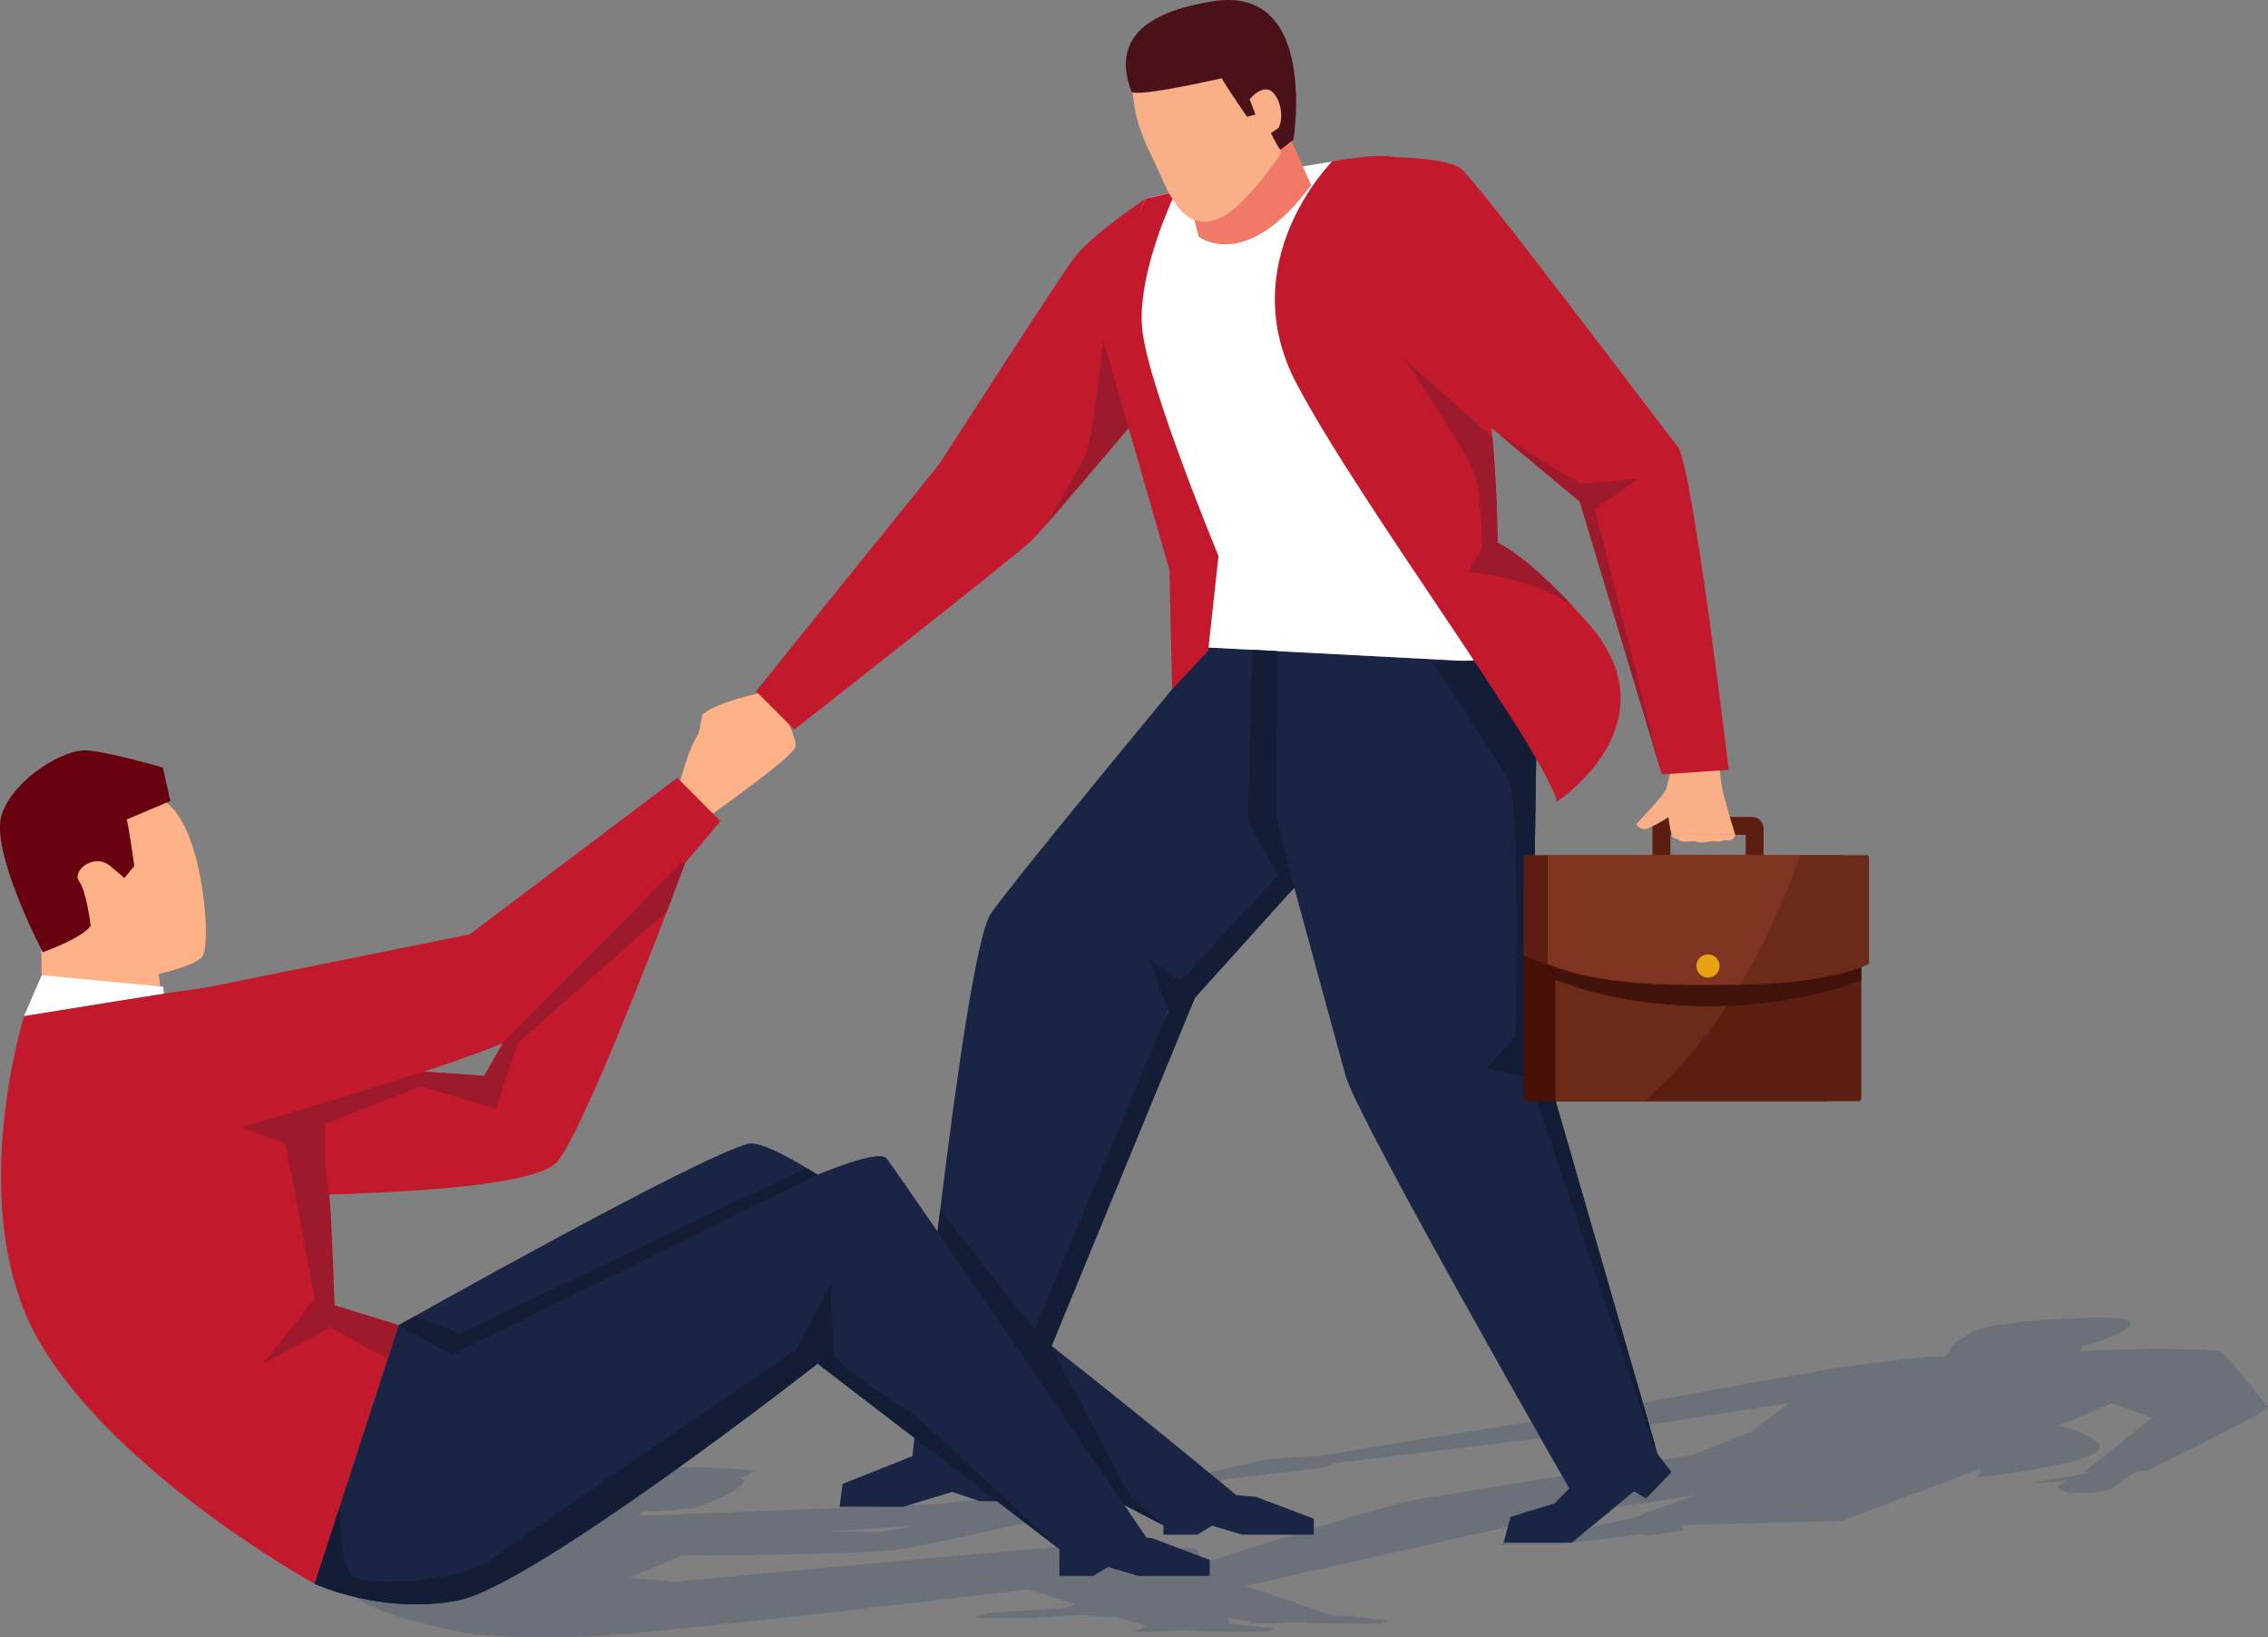
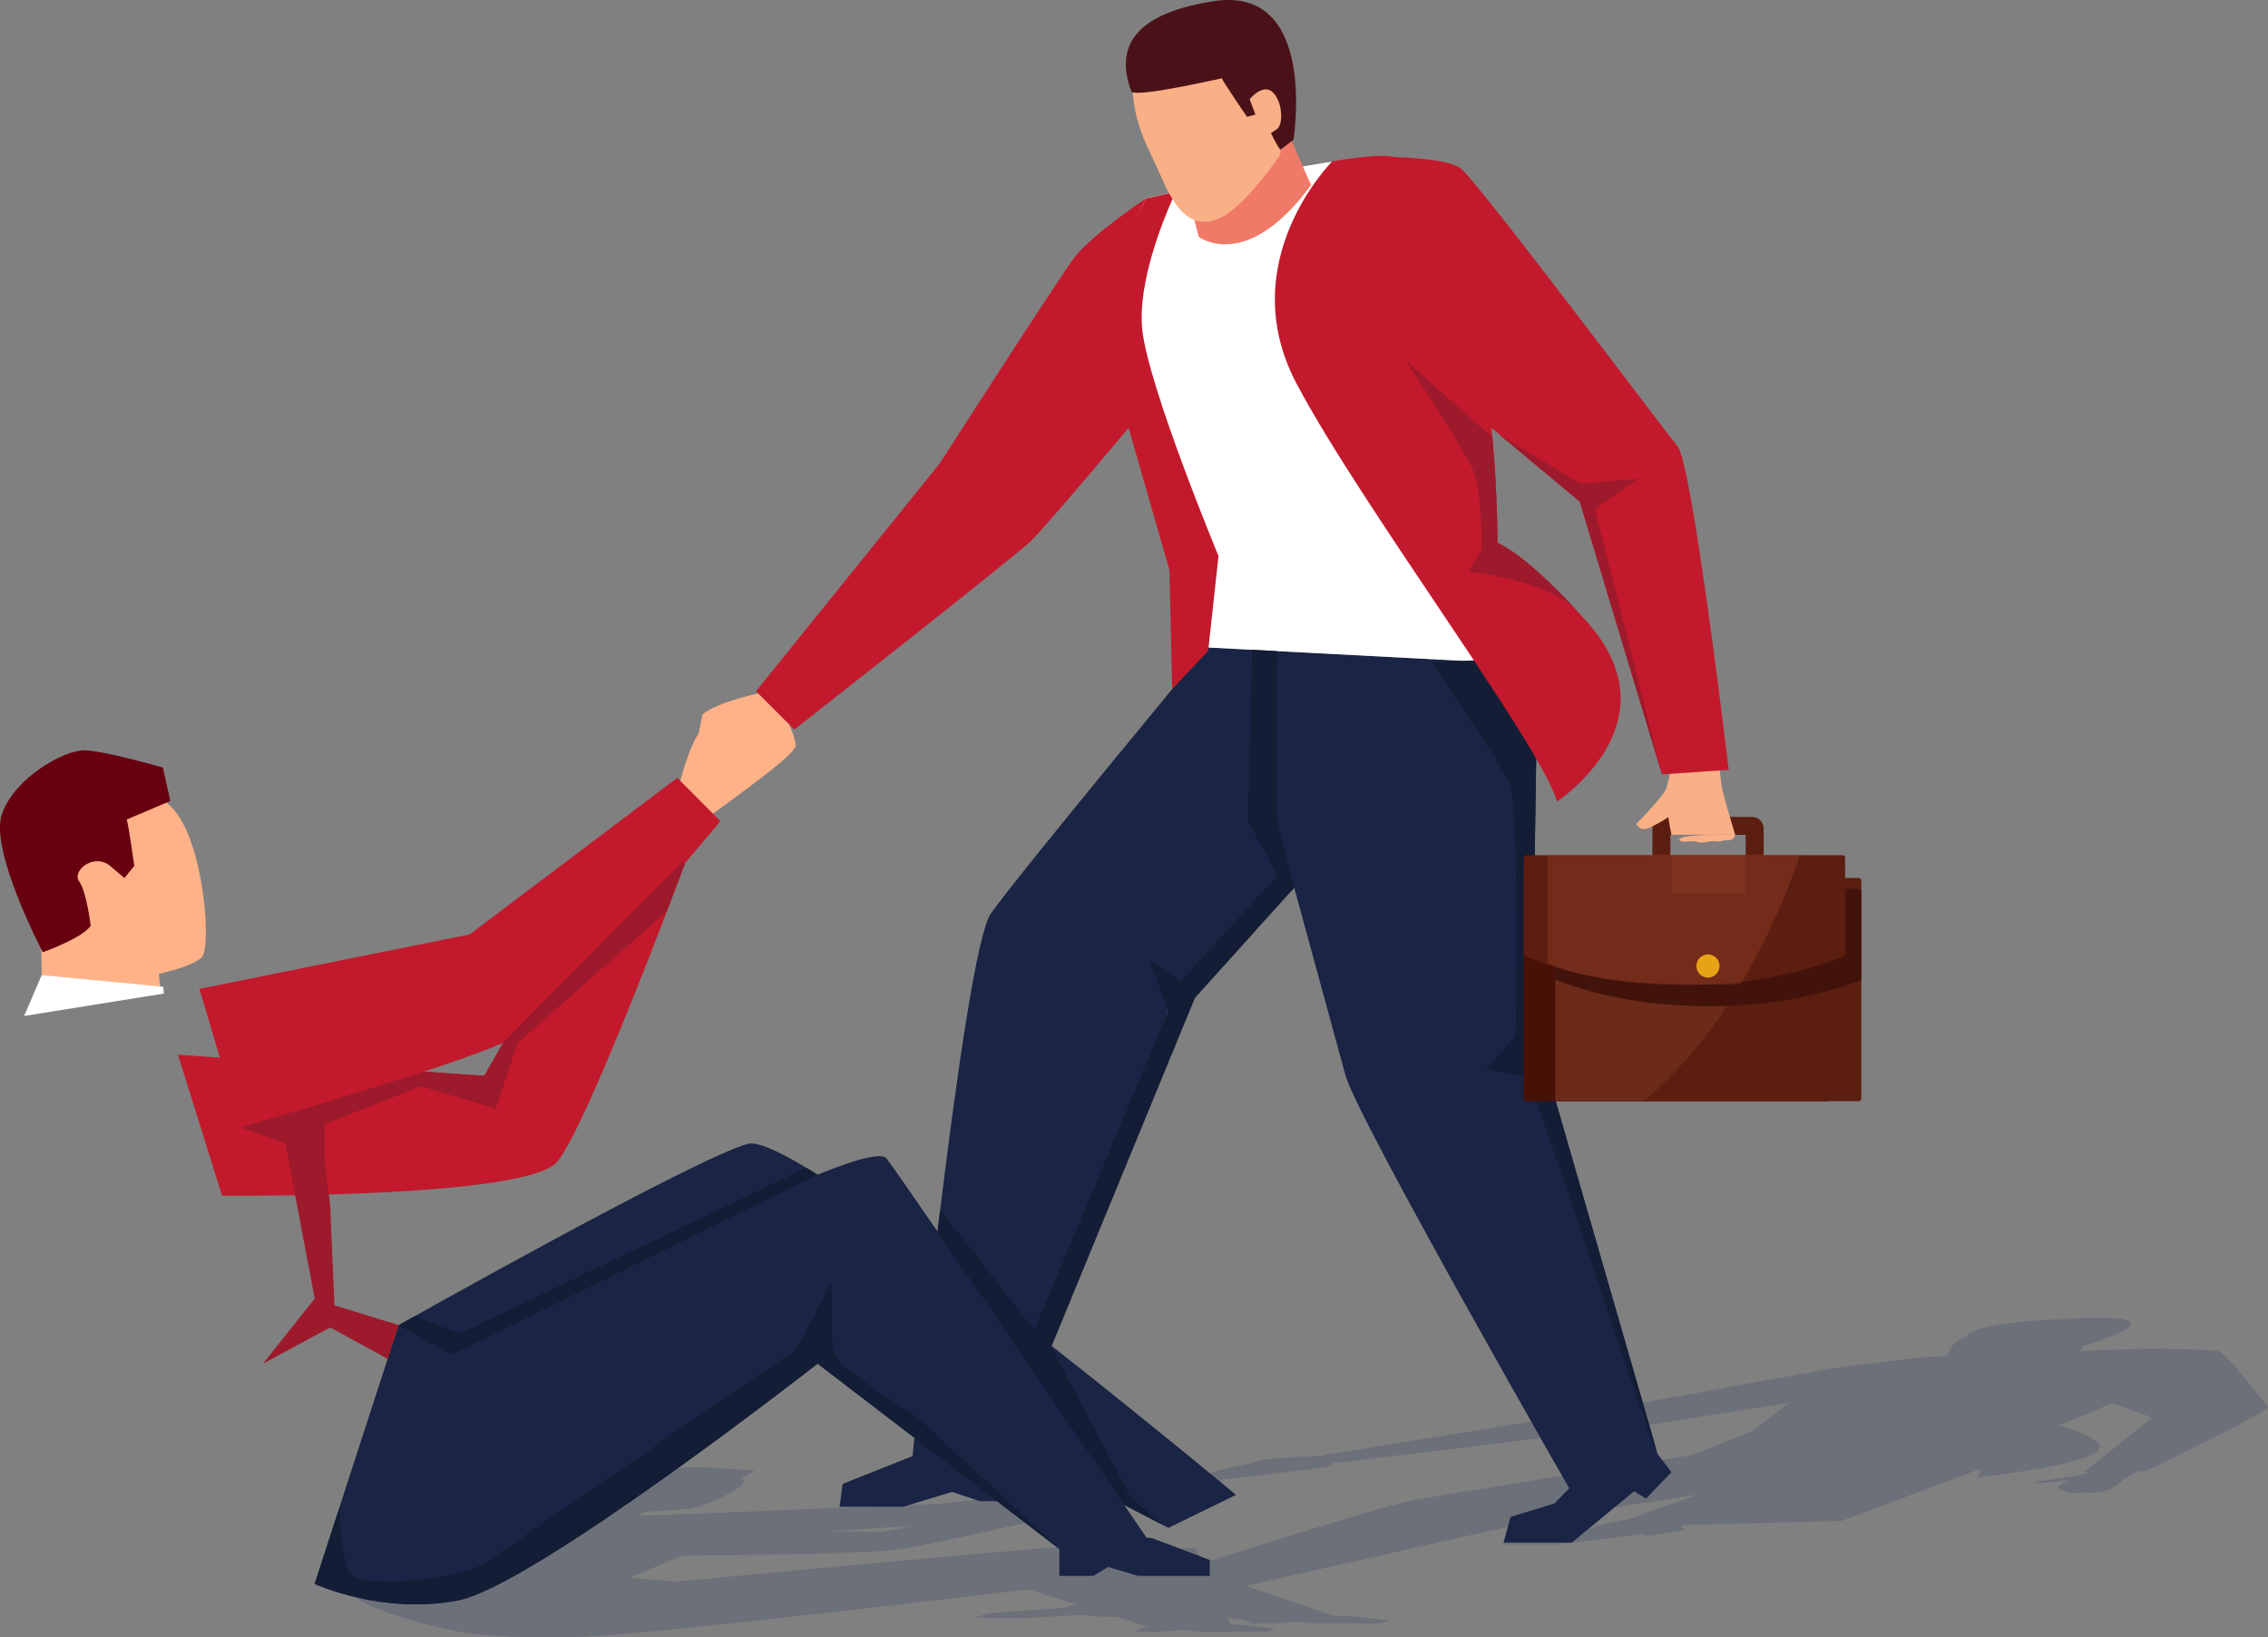
<svg xmlns="http://www.w3.org/2000/svg" version="1.1" id="Í_xBC__xB2_ã_x5F_1" x="0px" y="0px" viewBox="0 0 3563.5 2572" style="enable-background:new 0 0 3563.5 2572;" xml:space="preserve">
  <rect x="0" y="0" width="3563.5" height="2572" fill="#808080" stroke="none" />
  <style type="text/css">
	.st0{fill:none;stroke:#5B1E10;stroke-width:28.184;stroke-miterlimit:10;}
	.st1{fill:#F9B087;}
	.st2{opacity:0.2;fill:#1E3363;}
	.st3{fill:#FFB288;}
	.st4{fill:#C21A2C;}
	.st5{fill:#1A2444;}
	.st6{fill:#FFFFFF;}
	.st7{fill:#68000F;}
	.st8{fill:#9D1A2C;}
	.st9{fill:#131D35;}
	.st10{fill:#F17968;}
	.st11{fill:#4A1218;}
	.st12{fill:#471108;}
	.st13{fill:#5B1E10;}
	.st14{fill:#42130B;}
	.st15{fill:#6C2B19;}
	.st16{fill:#FFCB08;}
	.st17{opacity:0.3;fill:#AA4B35;}
</style>
  <g>
    <path class="st0" d="M2756.9,1369.6c0,2.2-1.8,4-4,4h-138.5c-2.2,0-4-1.8-4-4v-68.3c0-2.2,1.8-4,4-4h138.5c2.2,0,4,1.8,4,4V1369.6z   " />
    <g>
      <path class="st1" d="M2735.1,1343.3h-94.7c14.1,16.5,38.5,36,43.6,39.2c6.8,4.2,16.6-0.7,16.6-6.6c0,0,7.3,9.7,17.5,5.1    c10.1-4.6,22-13.6,17.2-36.9C2735.2,1343.9,2735.2,1343.6,2735.1,1343.3z" />
      <path class="st1" d="M2726.4,1311.3c-8.4-28.2-19.4-63.3-21.7-79.3c-3.4-23.6-10.1-96.1-10.1-96.1l-71.3-7.8l7.9,55.3    c0,0-9.6,43.7-13,54.9c-3.4,11.2-47,55.8-47,55.8s4.8,12.4,18.6,6.8c13.8-5.6,31.5-17.2,31.5-17.2s1.8,13.6,5,27.6H2726.4z" />
    </g>
-     <path class="st1" d="M2726.4,1311.3c0,0-1,9-11.5,8.6s-9.9,2.9-19.9,1.6s-18.5,4.3-28.1,1s-20.3,2.5-27.8-2.4s-11.6-2.3-12.9-8.9   C2631.5,1309.2,2726.4,1311.3,2726.4,1311.3z" />
+     <path class="st1" d="M2726.4,1311.3c0,0-1,9-11.5,8.6s-9.9,2.9-19.9,1.6s-18.5,4.3-28.1,1s-20.3,2.5-27.8-2.4C2631.5,1309.2,2726.4,1311.3,2726.4,1311.3z" />
    <path class="st2" d="M3318.7,2337.7c7.8-4.6,21.7-17.6,30.9-22.3c2.1-1,5.2-2.6,8.9-4.3l13.1-0.2c0,0,197.7-95.5,191.7-101.2   c-6-5.7-64.5-84.1-77.2-87.2c-12.7-3.1-81-3.4-81-3.4s-12.2-1.5-92.3,1.3c0,0-0.2,0-0.7,0.1c-14.1,0.4-29,0.9-44.5,1.5l5-7.9   l3.6-0.4c0,0,161.3-48.5,1.1-43.4c-106.7,3.4-173.6,12.3-188.3,28.3c0.2,0.1,0.6,0.2,1.4,0.2c-26.1,11.5-23.1,17.6-29.5,27.2   c-1.1,1.6-1.7,3.1-1.9,4.3c-22.4,1-36.2,1.6-36.2,1.6s-107,11.5-150.3,18.8c-43.3,7.4-354.8,64.3-354.8,64.3l-441,71.1l1.3,0.7   c-18.8,0.8-68.7,3.2-94.7,6.6c0,0-8.9,2.5-21,6c-22.1,4-49.9,11-64.2,14.8l-1.8-1l-417.5,49l-417,16.8c-15.1,0.4-35.5,1-58.4,1.7   l0,0l4.8-2.1l-4.1-0.1l8.4-3.9c11.2-0.5,54-2.5,73-5.1c22-3,98.8-36.6,80.4-47c-1-0.6-2.1-1.1-3.3-1.5l6.5-0.5l16.8-10.5   c0,0-66.1-5.2-94.6-5.4c-28.5-0.2-120.3,8.5-167.7,19.9c-42.7,10.2-53.5,37.1-55.3,42.4l-20.5,8.1l-57.9,12.8   c0,0-247.1,61.7-243.9,102.9c3.2,41.2,187.2,74.7,187.6,74.8l0,0c0,0,68.9,9.8,186.9,5.2c117.9-4.6,694.8-74.1,694.8-74.1   l74.9,23.2c-6.7,2.2-12.6,4.1-17.5,5.7l-120.1,8.7l-22.9,7.2h88.9l80.3-4.6l31.3,2.9h23.9l48.2,15l-21.9,8.4h47.4l27.9-2.8   l34.5,2.8h100.4l12.9-5l-62.7-6.8l-7.6-0.2c-0.8-1.8-2.3-5.4-4.4-10.2l38.2,6.4l-7.6,2.9h47.4l27.9-2.8l34.5,2.8h100.4l12.9-5   l-62.7-6.8l-27.2-0.6l0.5,0c0,0-61-22.2-136.2-46.6l483.3-108.9l228.4-34.5l-84.8,28.9c-16.8,14.5-92.4,14.5-93.2,32.4l-32.9,4.7   l-72.2,4.2l-30.8,8h95.5l128.5-16.1l10.8,2.3l57-8.3l-4.7-5.7l3.7-2.8l247.8-6.2l218.3-81.9c-0.1,5.8-1.8,10.4-5.7,13.5   c0,0,230-24.4,188.3-55.9c-2.3-1.7-4.5-3.3-6.8-4.8c0,0,0,0-0.1,0c-26.8-17.5-54.3-20.3-54.3-20.3s37.3-14.2,78.8-33l0,0   c2.2-1,4.3-2,6.5-3l6.2,2.3l0,0l57.2,20.8l-107.2,85.4l11.6-0.2c-6.9,1.9-13.5,3.7-16.8,4.5c-8.8,2.2-70.7,11.1-70.7,11.1   s-2.2,2.5,13,1.4c15.2-1.1,37-3.4,37-3.4s-11.4,5.7-14.8,9c-3.4,3.4,15.6,9.8,19.4,10.6c3.8,0.8,15.2-0.1,18.2-1.3   c0,0,1.5,1.9,12.9,1C3295.7,2344.1,3310.9,2342.3,3318.7,2337.7z M1437.3,2396.3l-53,10.3l-81-1.3   C1355.9,2402,1404.3,2398.8,1437.3,2396.3z M2386.8,2387.6l6-1.4l-0.1,0.1L2386.8,2387.6z M2224.4,2355.7   c-37.7,6.5-194.4,55.2-333.7,99.6c-5.6-11.9-10-20.6-11.8-22.8c-1.7-2.1-44.6,0.3-109.4,5c-30.2-6.7-55.6-10.5-71.9-9.7   c-82.1,4.1-635.6,56.7-635.6,56.7l-73.7-6.2c0,0,52.5-21.1,83-34.7c129-0.8,300.5-3.2,344.8-10.2c73.3-11.6,421.8-93.5,421.8-93.5   h0c49.6-7.7,83.4-13.1,83.4-13.1l-4.3-2.3c23-2.6,49.5-5.6,59.1-6.8c18.4-2.2,106.3-12.1,112.1-14.6c3.3-1.4,7-4.3,7.5-6.5   c0.1,0,0.2,0,0.3-0.1l3,1.6c0,0,442.7-53.4,482.7-58.8c22.2-3,134.3-20.6,229.7-35.6l-58.5,44.4l-93.2,37.3   C2527.3,2306.6,2276.4,2346.7,2224.4,2355.7z" />
    <path class="st3" d="M1047.7,1270.6l18.1-31.1c0,0,15.5-69.9,36.9-93.9c0,0,110.7-20.1,122.3-21.4c11.7-1.3,24.6,34.3,25.2,46.6   c0.6,12.3-69.3,62.1-83.5,73.2c-14.2,11-77.7,56.3-77.7,56.3L1047.7,1270.6z" />
    <path class="st3" d="M1230.2,1070.4l-31.5,17.3c0,0-70.3,13.7-94.8,34.5c0,0-22.9,110.1-24.5,121.8c-1.6,11.6,33.7,25.5,45.9,26.4   c12.3,1,63.9-67.7,75.3-81.6c11.4-14,58.3-76.2,58.3-76.2L1230.2,1070.4z" />
    <path class="st4" d="M1800.8,311.6c0,0-86.7,57.6-113.9,94.5c-27.2,36.9-211,322.7-211,322.7l-288.1,357l60.2,60.2   c0,0,341.8-268,370.9-295.2c29.1-27.2,248.6-291.3,248.6-291.3L1800.8,311.6z" />
    <path class="st5" d="M2604.9,2286.1l-131.1,66.2c0,0-333.4-581.1-359.3-661.3l-172.5-631.9l308.4-17.9l142.2-8.3   c33.7,64.7,21.1,157.7,21.1,157.7l-6.1,411.9l192.7,667.1L2604.9,2286.1z" />
    <path class="st5" d="M1896,1016.9c0,0-294.9,355.5-338.9,417.7c-44,62.1-126.2,880.7-126.2,880.7l146,4.4l259.9-735.7l561.3-540.7   L1896,1016.9z" />
-     <path class="st4" d="M37.9,1595.9c0,0,236.5-40.1,296-45.2c59.6,54.4,165.7,248.6,176.1,271.9c10.4,23.3,15.5,227.9,15.5,227.9   l101,31.1L494.5,2488c0,0-305.6-168.3-429.8-375.5S37.9,1595.9,37.9,1595.9z" />
    <path class="st5" d="M626.5,2081.5c0,0,468.7-264.1,549-284.8c80.3-20.7,766.5,551.5,766.5,551.5l-106.2,51.8l-582.6-301.9   l-758.7,390L626.5,2081.5z" />
    <path class="st5" d="M1805.7,2421.8l-130.4,19.7l-10.7-8.2L1284.6,2142c0,0-445.7,348.6-564.8,371.9   c-119.1,23.3-225.3-25.9-225.3-25.9l39.4-121.1v-0.1l92.7-285.3c0,0,75.1,44,82.9,46.6c7.8,2.6,649.9-352.2,683.6-308.2   C1426.6,1864,1805.7,2421.8,1805.7,2421.8z" />
    <path class="st4" d="M313.3,1553.3l424.6-85.5l326.3-246l67.6,68c0,0-244.4,296.6-319.5,338c-75.1,41.4-434.3,142.9-434.3,142.9   L313.3,1553.3z" />
    <path class="st4" d="M279.6,1656.8l481.3,33.1l205.6-359.4l110,25.1c0,0-152.4,411-201,469.3s-526.6,53.3-526.6,53.3L279.6,1656.8z   " />
    <path class="st6" d="M1800.8,311.6c0,0,339.2-77.7,392.3-64.7c31.1,18.1,126.9,189,135.9,205.9l22,414.7l46.9,175.8l-502-26.3   l-17.5-124.2l-156.6-424.5L1800.8,311.6z" />
    <polygon class="st5" points="2566.4,2234.4 2626.2,2312.4 2586.3,2354 2567.4,2342.5 2469.8,2423.1 2362.4,2423.1 2373.5,2382.7    2442.4,2361.7  " />
    <polygon class="st5" points="1595.9,2358.1 1539.6,2358.1 1495.9,2343.5 1419.2,2366.8 1319.2,2366.8 1324,2330.9 1470.7,2272.6    1595.9,2272.6  " />
    <polygon class="st5" points="1664.5,2422.5 1664.5,2475.4 1717.8,2475.4 1741,2461.4 1787.9,2475.4 1900.8,2475.4 1900.8,2450.4    1810.3,2416.2 1713.1,2407.3  " />
-     <polygon class="st5" points="1828,2357.7 1828,2410.6 1881.3,2410.6 1904.5,2396.6 1951.4,2410.6 2064.3,2410.6 2064.3,2385.6    1973.9,2351.4 1876.6,2342.5  " />
    <path class="st4" d="M1847.5,301.3c0,0-1.8,3.7-4.8,10.4c-14.4,32-55.5,131.7-48,205.7c9.1,89.3,119.8,356,119.8,356l-16.2,148.9   l-56.6,60.3l-4.3-187.2L1715.7,472l85.2-160.3" />
    <g>
      <polygon class="st3" points="65.5,1531.7 64.6,1473.2 162.1,1395.8 242.6,1463.7 252.9,1561.4   " />
      <path class="st3" d="M246.9,1530.4c0,0,53.9-11.3,69.9-26.3c16-14.9,4.1-183.7-46.9-235.8c-51-52-104.3-36.1-159.6,27.2    c-55.3,63.3-4.2,130.3,28.3,149.8C171,1464.8,246.9,1530.4,246.9,1530.4z" />
      <path class="st7" d="M267.6,1258.2l-11.7-52.5c0,0-89.4-25.9-122.2-27c-32.8-1.2-110.4,42.8-130.6,99.7    c-20.2,56.9,64.1,217.3,64.1,217.3s61.5-21.4,75.3-41.5c0,0-6.4-53.9-18.3-70c-11.8-16.1,24-45.8,49.7-23.3l21.6,18.3l15.5-19    c0,0-8.8-63.1-11.9-72.9L267.6,1258.2z" />
      <polygon class="st6" points="37.9,1595.9 65.5,1531.7 256.6,1550.1 257.4,1560.7   " />
    </g>
-     <path class="st8" d="M1773.3,672.3l-40.1-139.5c0,0-16.8,161.2-29.1,185.2c-12.3,24-60.8,106.7-60.8,106.7L1773.3,672.3z" />
    <polygon class="st9" points="1967.5,1020.7 1961,1290.2 2023.6,1404 2033.5,1394.4 2005.7,1284.4 2006.4,1022.7  " />
    <path class="st9" d="M2600.9,2279.4l-199-586.9l-67-14.2l46.6-50.5c0,0,6.8-368-10.7-401c-16.1-30.5-106.5-164.8-120.5-185.7   l142.2-8.3c33.7,64.7,21.1,157.7,21.1,157.7l-6.1,411.9l192.7,667.1L2600.9,2279.4z" />
    <path class="st4" d="M2446.5,1259c-27.1-91.6-307.2-463.5-409.1-655.9c-101.9-192.4,55.8-349.6,55.8-349.6   c81.8-14.2,100-6.6,100-6.6c100.8,72.2,137.9,286.9,151.6,440.1l0.1,0.1c8.4,94.5,7.9,165.6,7.9,165.6s39.2,14.2,120.5,102   c0.1,0,0.1,0,0.2,0.1c6.9,7.5,14.1,15.4,21.6,23.9C2633.8,1136.6,2446.5,1259,2446.5,1259z" />
    <path class="st8" d="M2328.1,861.7c0,0,1.3-90.7-15.5-127.3c-16.6-36.1-102.2-165.1-104.8-169.1l137,121.7l0.1,0.1   c8.4,94.5,7.9,165.6,7.9,165.6s39.2,14.2,120.5,102c-54.4-46-165.9-56.7-165.9-56.7L2328.1,861.7z" />
    <polygon class="st9" points="626.5,2081.5 709.4,2128.1 1284.6,1845.2 1266.9,1834.4 722.5,2094.9 651.4,2067.6  " />
    <path class="st9" d="M1664.5,2433.2L1284.6,2142c0,0-445.7,348.6-564.8,371.9c-119.1,23.3-225.3-25.9-225.3-25.9l39.4-121.1   c0,2,0,91,19.2,108.4c19.4,17.6,172.2,9.9,220.1-26.4c47.9-36.2,477.7-328.8,477.7-328.8l55.7-105.5c0,0-1.8,93,4.6,113.5   c6.4,20.5,128.8,96.9,128.8,96.9L1664.5,2433.2z" />
    <polygon class="st9" points="1650.1,2112.4 1631.3,2165.7 1766.4,2364 1828,2396 1776.5,2352.3  " />
    <polygon class="st9" points="1473,1934.6 1631.3,2165.7 1877.5,1567.6 2033.5,1394.4 2015.4,1366.6 1855.2,1541.4 1805.7,1506.5    1835.8,1588 1625.1,2089.1 1477.2,1900.5  " />
    <g>
      <path id="XMLID_6_" class="st10" d="M1954.6,256.1c16.6-3.4,51.3-37.2,73.7-37.2l31.7,71.8c-102.1,138.9-176.6,81.2-176.6,81.2    l-22.9-88.6l-21.1-49.3c4,4.8,9,9,15,12.9C1884.6,267.1,1930,261.2,1954.6,256.1z" />
      <path id="XMLID_3_" class="st1" d="M1826.3,281.8c-23.2-53.5-46.5-85.1-47.3-155.6c-0.5-46.1,177.5-84.6,227.1-47.3    c0,0-16.1,80.6-8.7,114.3c2.4,10.9,19.1,41.9,13.3,50.9c-12.1,18.8-60.7,83.9-94,98.5c-6.5,2.8-12.8,4.7-19,5.5    C1872.6,351.3,1849.6,335.4,1826.3,281.8z" />
      <path id="XMLID_1_" class="st11" d="M1906.7,1.9c165.2-25.7,125.6,217.6,125.6,217.6l-20.6,15.7c-9-10.4-29.3-58-29.3-58    c1.7-3.5-6.4-11.1-6.8,1.9l-16.2,4.4c-3.3-4.5-39-56.9-39.5-60.5c-0.2-0.3-132.8,30.6-142.2,20.9    C1747.4,63.7,1796.7,19,1906.7,1.9z" />
      <path class="st1" d="M1963.5,155.9c0,0,21.5-26.9,37.3-9.9c15.8,17,14.7,51.3,5.6,56.8c-9.1,5.5-20,14-20,14L1963.5,155.9z" />
    </g>
    <polygon class="st8" points="518.7,1892.3 510,1822.6 510,1732.2 378,1770.8 448.3,1796.1 494.5,2039.9 413.2,2142.1 518.7,2085.2    609.3,2134.6 626.5,2081.5 525.5,2050.4  " />
    <polygon class="st8" points="510,1732.2 665.9,1683.4 760.8,1690 791.6,1636.1 1071.2,1354.5 1076.4,1355.7 1047.7,1431.6    813.3,1638.5 779.3,1741.4 660.8,1706.5 510,1766.2  " />
    <path class="st4" d="M2716.2,1209.3l-104.9,7.1l-129.2-428.6L2357,683.6l-0.1-0.2l-205.2-171.1l41.5-265.4c0,0,77.7,1.3,101,16.9   c23.3,15.5,318.5,409.1,341.8,437.6C2659.2,729.9,2716.2,1209.3,2716.2,1209.3z" />
    <polygon class="st8" points="2611.3,1216.5 2482.1,787.9 2357,683.6 2356.9,683.4 2483.4,760 2573.8,751.9 2505.8,799.5  " />
    <path class="st12" d="M2874.6,1725.8c0,2.2-1.8,4-4,4H2398c-2.2,0-4-1.8-4-4v-342.7c0-2.2,1.8-4,4-4h472.6c2.2,0,4,1.8,4,4V1725.8z   " />
    <path class="st13" d="M2924.5,1725.8c0,2.2-1.8,4-4,4h-472.6c-2.2,0-4-1.8-4-4v-342.7c0-2.2,1.8-4,4-4h472.6c2.2,0,4,1.8,4,4   V1725.8z" />
    <path class="st14" d="M2920.5,1396.3h-472.6c-2.2,0-4,1.8-4,4v119v20c66.8,26,150,41.5,240.3,41.5c9.9,0,19.7-0.2,29.4-0.6   c78.9-3,151.5-17.7,210.9-40.9v-138.9C2924.5,1398.1,2922.7,1396.3,2920.5,1396.3z" />
    <path class="st13" d="M2895.1,1343.3H2398c-2.2,0-4,1.8-4,4V1501c68.7,29,156.6,46.4,252.5,46.4c95.9,0,183.9-17.4,252.5-46.4   v-153.7C2899.1,1345.1,2897.3,1343.3,2895.1,1343.3z" />
-     <path class="st15" d="M2932.8,1343.3h-497.1c-2.2,0-4,1.8-4,4v167.1c68.7,29,156.6,33,252.5,33c95.9,0,183.9-4,252.5-33v-167.1   C2936.8,1345.1,2935,1343.3,2932.8,1343.3z" />
    <path class="st15" d="M2444,1539.2v186.5c0,2.2,1.8,4,4,4h135.4c52.1-44.7,95.1-96.6,130.3-149.6c-9.7,0.4-19.5,0.6-29.4,0.6   C2593.9,1580.7,2510.7,1565.3,2444,1539.2z" />
    <path class="st16" d="M2665.4,1517.4c0-10.1,8.2-18.2,18.2-18.2c10.1,0,18.2,8.2,18.2,18.2s-8.2,18.2-18.2,18.2   C2673.6,1535.6,2665.4,1527.5,2665.4,1517.4z" />
    <rect x="2627.5" y="1343.3" class="st15" width="114.3" height="59.3" />
    <path class="st17" d="M2435.7,1342.4c-2.2,0-4,1.8-4,4v167.1c4,1.7,8.1,3.3,12.3,4.8c66.8,24.6,150,28.2,240.3,28.2   c17.1,0,33.9-0.1,50.4-0.5c35.6-59.1,62-117.8,81-167.9c4.8-12.5,9.1-24.5,12.9-35.8H2435.7z" />
  </g>
</svg>